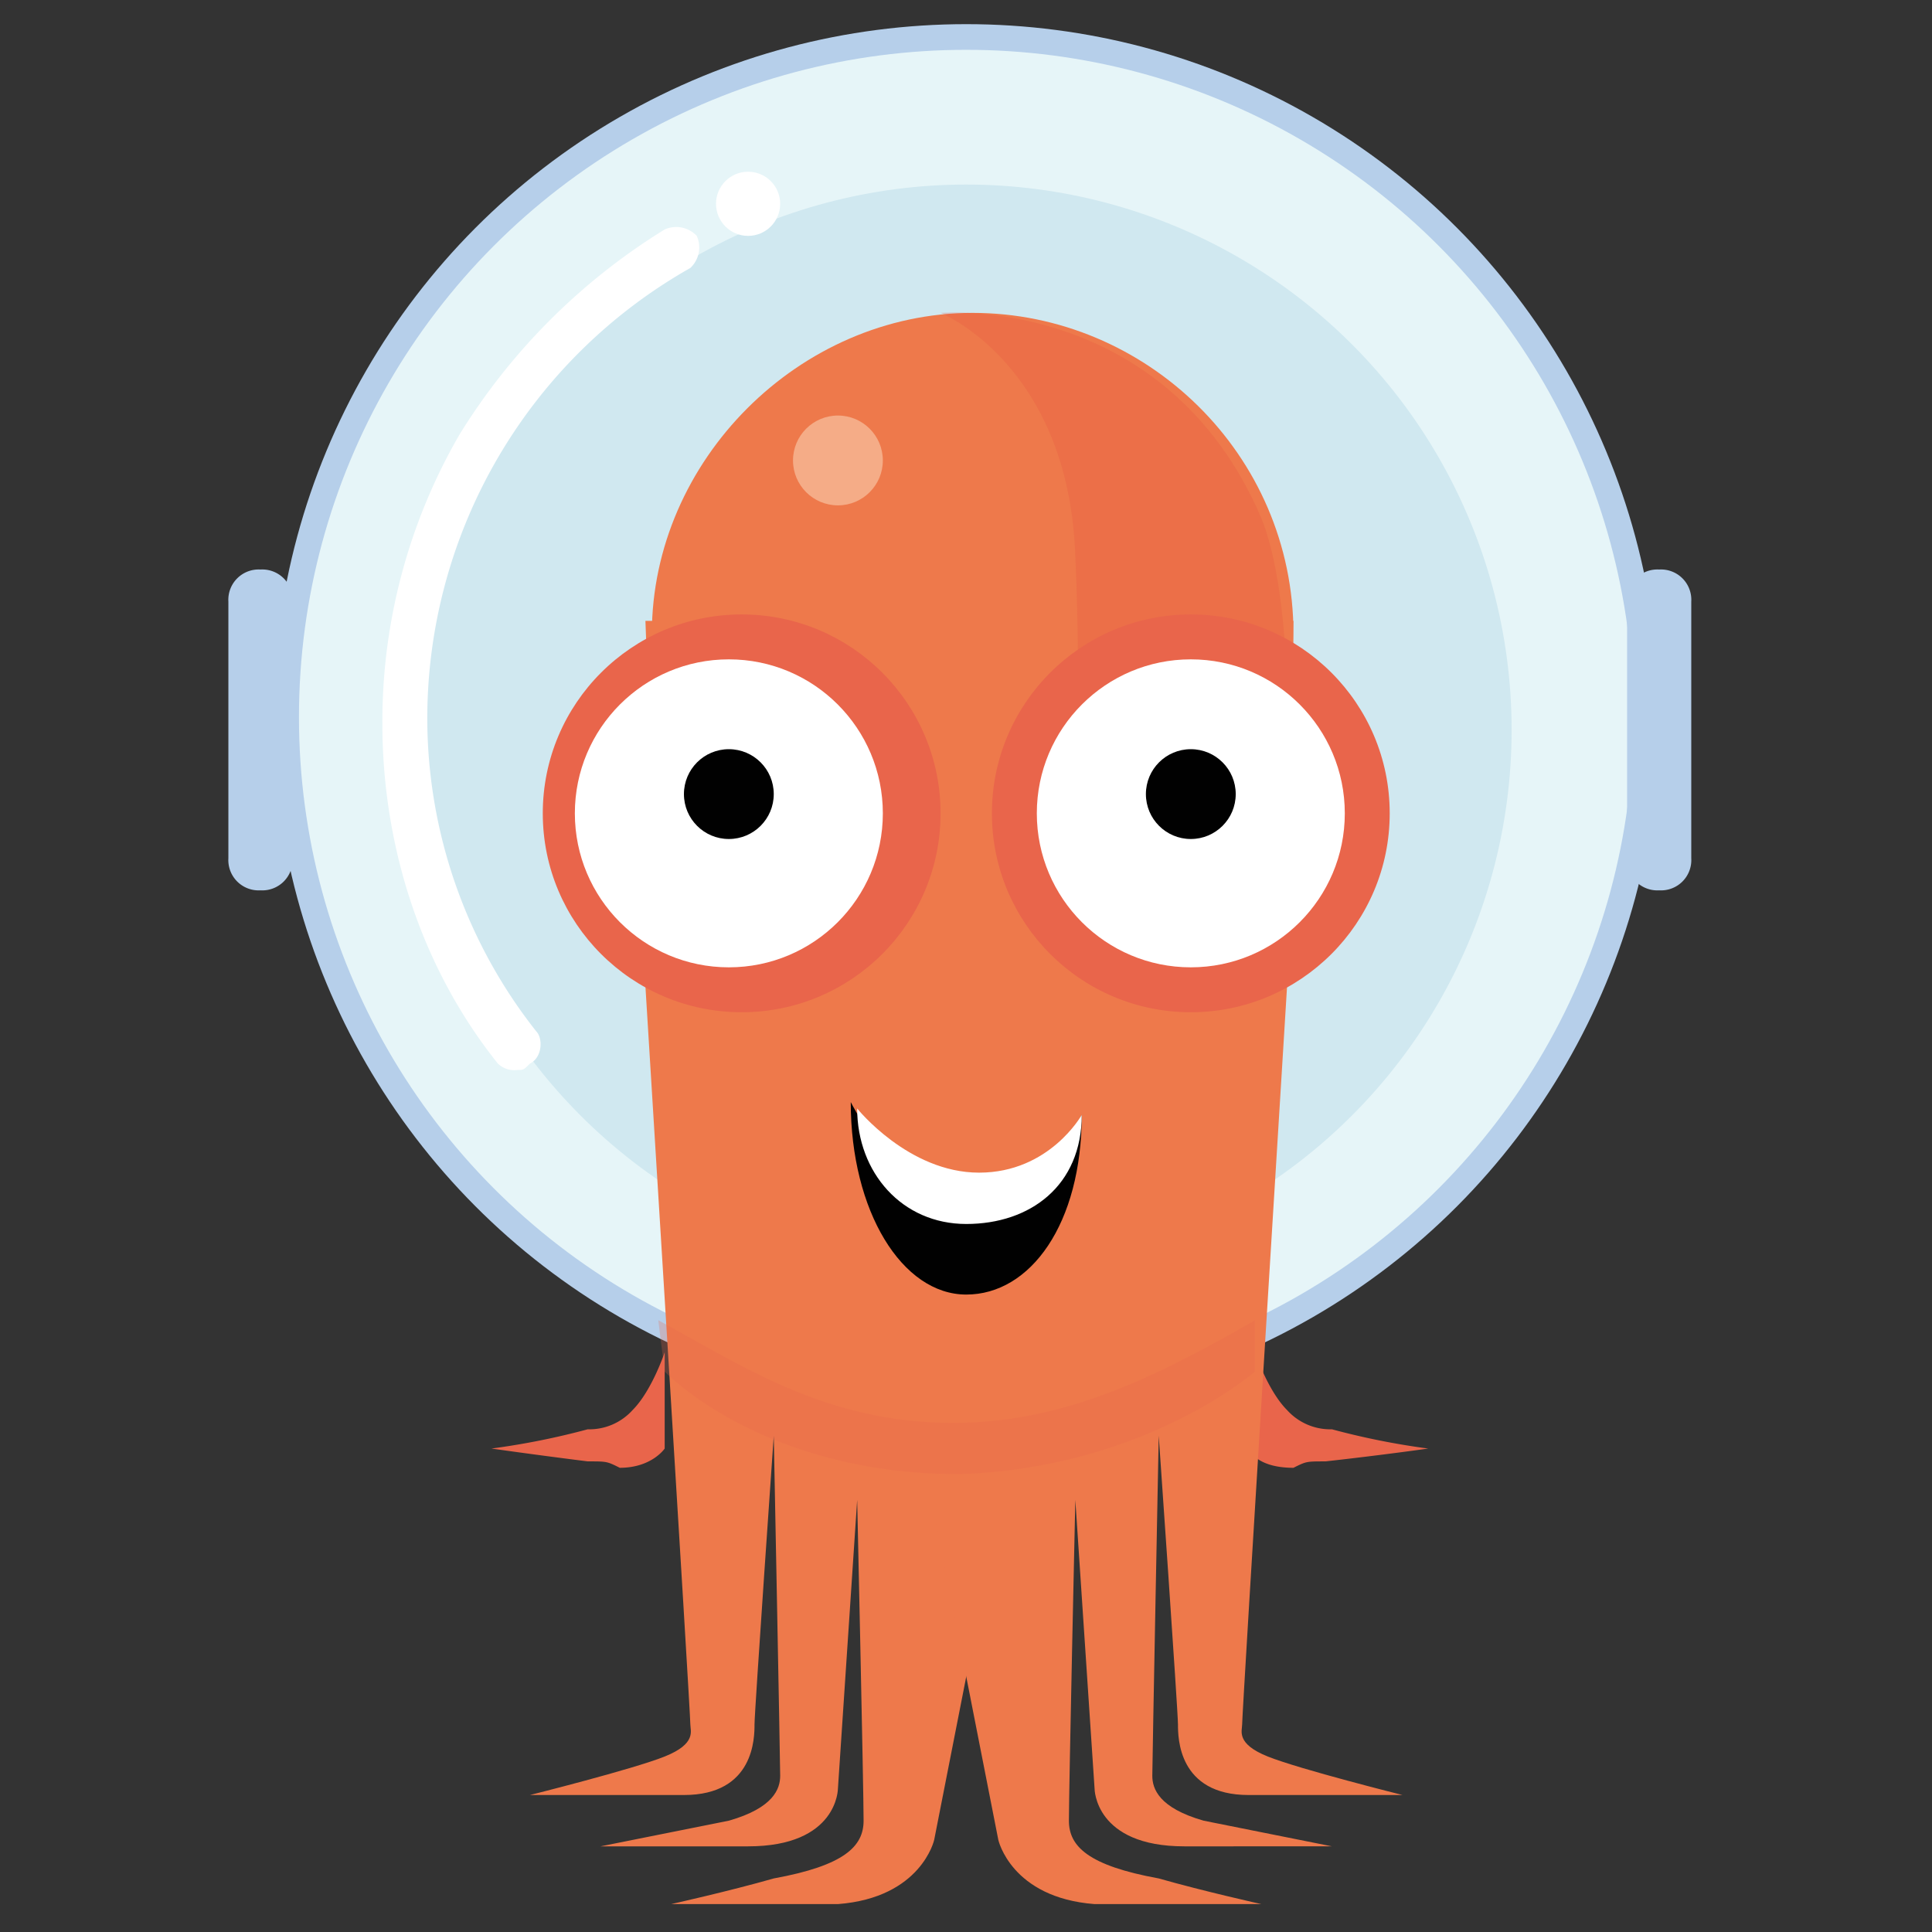
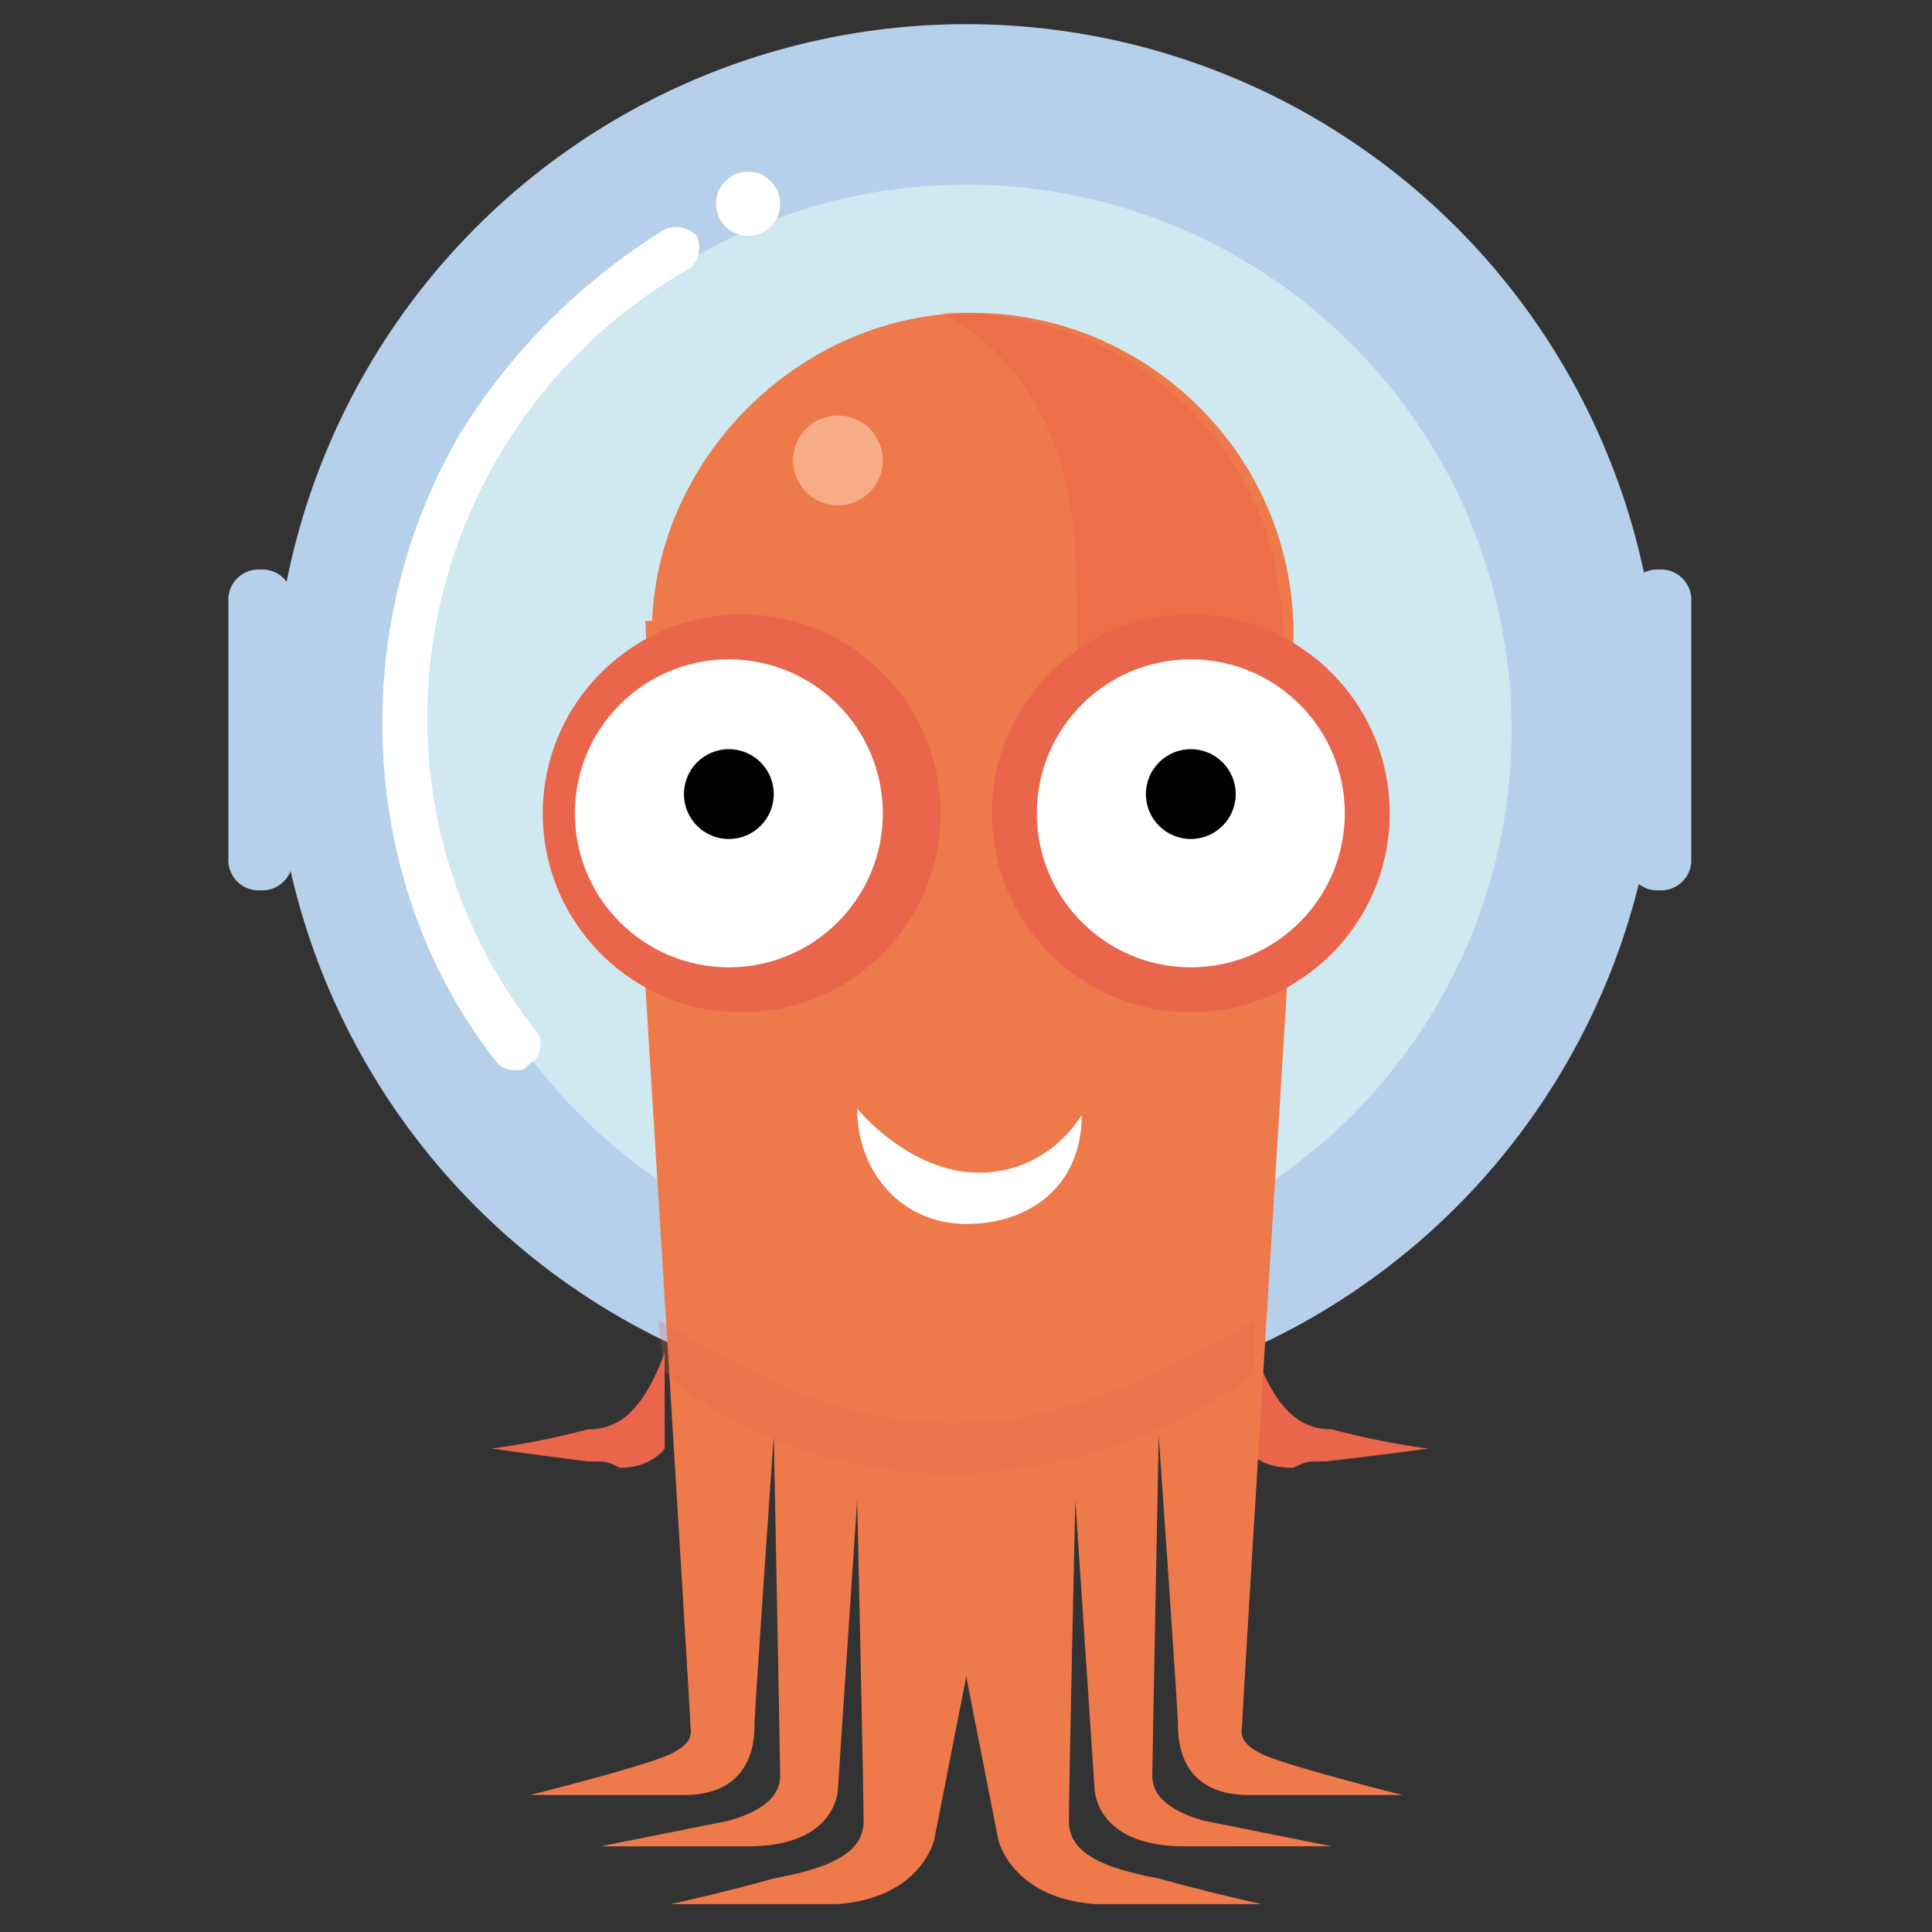
<svg xmlns="http://www.w3.org/2000/svg" id="Layer_1" data-name="Layer 1" viewBox="0 0 360 360">
  <rect x="0" y="0" width="360" height="360" fill="#333333" stroke="none" />
  <defs>
    <style>.cls-1{fill:none}.cls-2{fill:#e9654b}.cls-3{fill:#b6cfea}.cls-4{fill:#e6f5f8}.cls-5{fill:#d0e8f0}.cls-6{fill:#ee794b}.cls-7{clip-path:url(#clip-path)}.cls-8{opacity:.22}.cls-9{fill:#e34e3b}.cls-10{opacity:.5}.cls-11{fill:#fbdfc3}.cls-12{fill:#010101}.cls-13{fill:#fff}.cls-14{opacity:.25}</style>
    <clipPath id="clip-path">
      <polyline points="241.019 115.687 233.846 279.479 126.245 279.479 120.267 115.687" class="cls-1" />
    </clipPath>
  </defs>
  <title>cloudevents-icon-color</title>
  <path d="M123.854,251.982s-2.391,7.173-5.978,10.76a10.854,10.854,0,0,1-8.369,3.587A138.606,138.606,0,0,1,91.574,269.915s8.369,1.196,17.933,2.391c3.587,0,3.587,0,5.978,1.196,5.978,0,8.369-3.587,8.369-3.587Z" class="cls-2" />
  <path d="M233.846,251.982s2.391,7.173,5.978,10.76a10.854,10.854,0,0,0,8.369,3.587,138.606,138.606,0,0,0,17.933,3.587s-8.369,1.196-19.129,2.391c-3.587,0-3.587,0-5.978,1.196-7.173,0-8.369-3.587-8.369-3.587Z" class="cls-2" />
  <circle cx="180.046" cy="133.621" r="129.121" class="cls-3" />
-   <circle cx="180.046" cy="133.621" r="124.339" class="cls-4" />
  <circle cx="180.046" cy="136.012" r="101.623" class="cls-5" />
  <g id="Body">
    <path d="M120.267,183.834s8.369,135.099,8.369,137.49c0,1.196,1.196,3.587-4.782,5.978s-25.107,7.173-25.107,7.173h28.694c13.151,0,13.151-10.76,13.151-13.151s3.587-53.8,3.587-53.8,1.196,60.974,1.196,63.365-1.196,5.978-9.565,8.369c-5.978,1.196-23.911,4.782-23.911,4.782h27.498c16.738,0,16.738-10.76,16.738-10.76l3.587-53.8s1.196,53.8,1.196,59.778c0,4.782-3.587,8.369-16.738,10.76-8.369,2.391-19.129,4.782-19.129,4.782h31.085c15.542-1.196,17.933-11.956,17.933-11.956l26.302-133.903Z" class="cls-6" />
    <path d="M239.824,183.834s-8.369,135.099-8.369,137.49c0,1.196-1.196,3.587,4.782,5.978s25.107,7.173,25.107,7.173H232.65c-13.151,0-13.151-10.76-13.151-13.151s-3.587-53.8-3.587-53.8-1.196,60.974-1.196,63.365,1.196,5.978,9.564,8.369c5.978,1.196,23.911,4.782,23.911,4.782H220.695c-16.738,0-16.738-10.76-16.738-10.76l-3.587-53.8s-1.196,53.8-1.196,59.778c0,4.782,3.587,8.369,16.738,10.76,8.369,2.391,19.129,4.782,19.129,4.782H203.957c-15.542-1.196-17.933-11.956-17.933-11.956L159.721,208.941Z" class="cls-6" />
    <path d="M241.019,118.079c0,33.476-27.498,59.778-59.778,59.778S121.463,150.359,121.463,118.079s27.498-59.778,59.778-59.778S241.019,84.603,241.019,118.079Z" class="cls-6" />
    <g class="cls-7">
      <circle cx="181.241" cy="150.359" r="106.405" class="cls-6" />
    </g>
    <g class="cls-8">
      <path d="M237.433,183.834s7.173-63.365-2.391-87.276c-17.933-41.845-59.778-38.258-59.778-38.258s23.911,9.565,25.107,45.431c1.196,25.107,0,62.169,0,62.169Z" class="cls-9" />
    </g>
  </g>
  <g id="Face">
    <g class="cls-10">
      <circle cx="156.134" cy="85.798" r="8.369" class="cls-11" />
    </g>
-     <path d="M201.566,207.746c0,20.325-9.565,33.476-21.52,33.476s-21.52-15.542-21.52-35.867c0,0,9.564,19.129,22.716,19.129S201.566,207.746,201.566,207.746Z" class="cls-12" />
    <path d="M201.566,207.746c0,13.151-9.565,20.325-21.52,20.325S159.721,218.506,159.721,206.55c0,0,9.565,11.956,22.716,11.956S201.566,207.746,201.566,207.746Z" class="cls-13" />
    <circle cx="221.89" cy="151.554" r="37.062" class="cls-2" />
    <circle cx="138.201" cy="151.554" r="37.062" class="cls-2" />
    <circle cx="221.89" cy="151.554" r="28.694" class="cls-13" />
    <circle cx="135.81" cy="151.554" r="28.694" class="cls-13" />
    <circle cx="135.81" cy="147.968" r="8.369" class="cls-12" />
    <circle cx="221.89" cy="147.968" r="8.369" class="cls-12" />
  </g>
  <path d="M48.534,165.901h0a5.648,5.648,0,0,1-5.978-5.978V112.101a5.648,5.648,0,0,1,5.978-5.978h0a5.648,5.648,0,0,1,5.978,5.978V159.923A5.648,5.648,0,0,1,48.534,165.901Z" class="cls-3" />
  <path d="M309.166,165.901h0a5.648,5.648,0,0,1-5.978-5.978V112.101a5.648,5.648,0,0,1,5.978-5.978h0a5.648,5.648,0,0,1,5.978,5.978V159.923A5.648,5.648,0,0,1,309.166,165.901Z" class="cls-3" />
  <circle cx="139.396" cy="37.976" r="5.978" class="cls-13" />
  <path d="M96.356,199.377a4.392,4.392,0,0,1-3.587-1.196c-14.347-17.933-21.52-40.649-21.52-63.365A106.683,106.683,0,0,1,85.596,81.016a117.009,117.009,0,0,1,38.258-38.258,5.257,5.257,0,0,1,5.978,1.196,5.257,5.257,0,0,1-1.196,5.978A96.496,96.496,0,0,0,79.618,133.621a94.222,94.222,0,0,0,20.325,58.583c1.196,1.196,1.196,4.782-1.196,5.978C97.552,199.377,97.552,199.377,96.356,199.377Z" class="cls-13" />
  <g class="cls-14">
    <path d="M233.846,255.568v-9.565c-16.738,9.565-34.671,19.129-56.191,19.129-23.911,0-39.454-10.76-54.996-19.129l1.196,9.565s17.933,19.129,54.996,19.129C213.521,273.502,233.846,255.568,233.846,255.568Z" class="cls-2" />
  </g>
</svg>